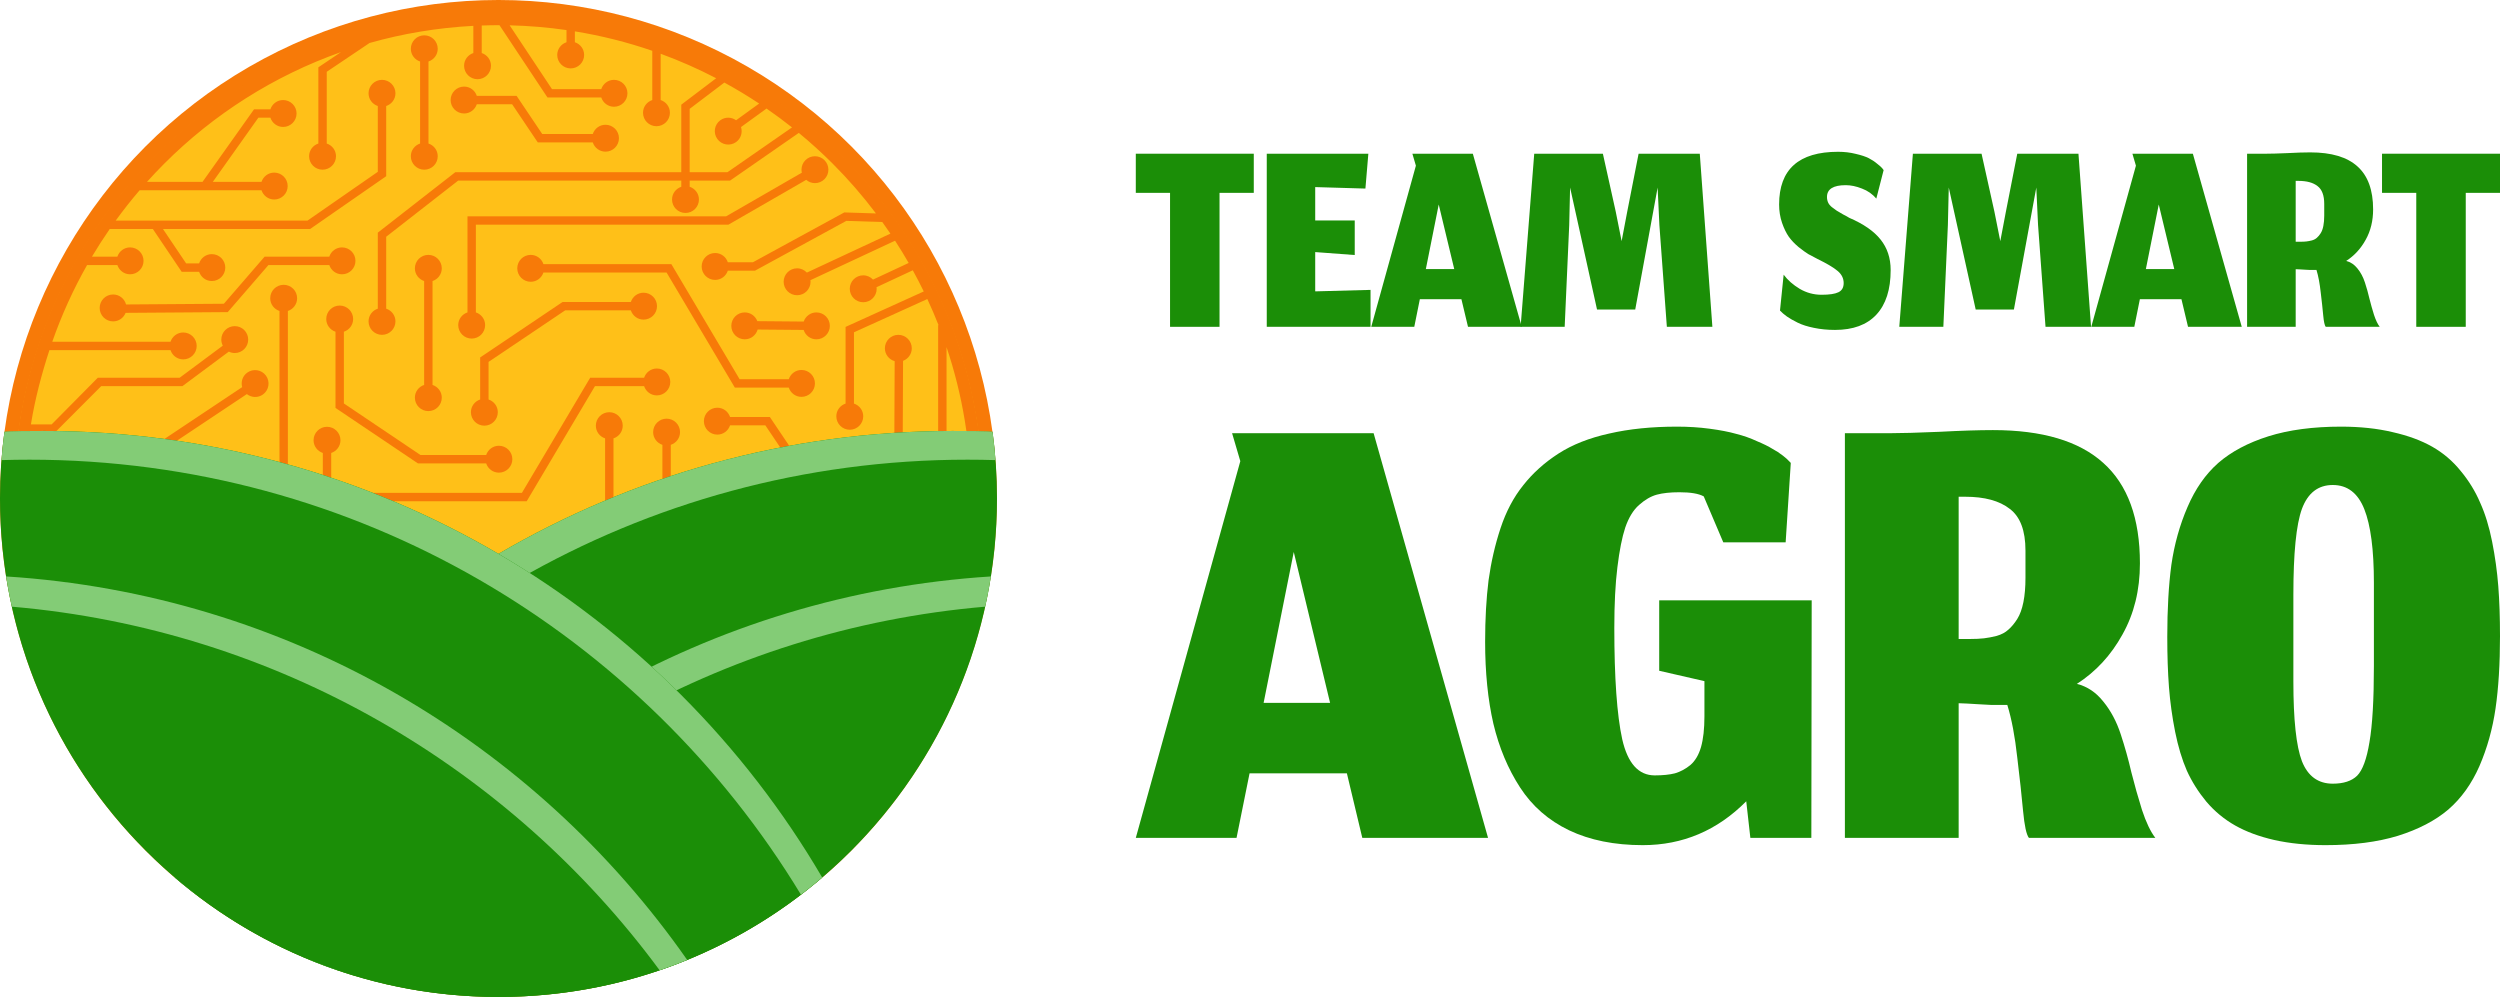
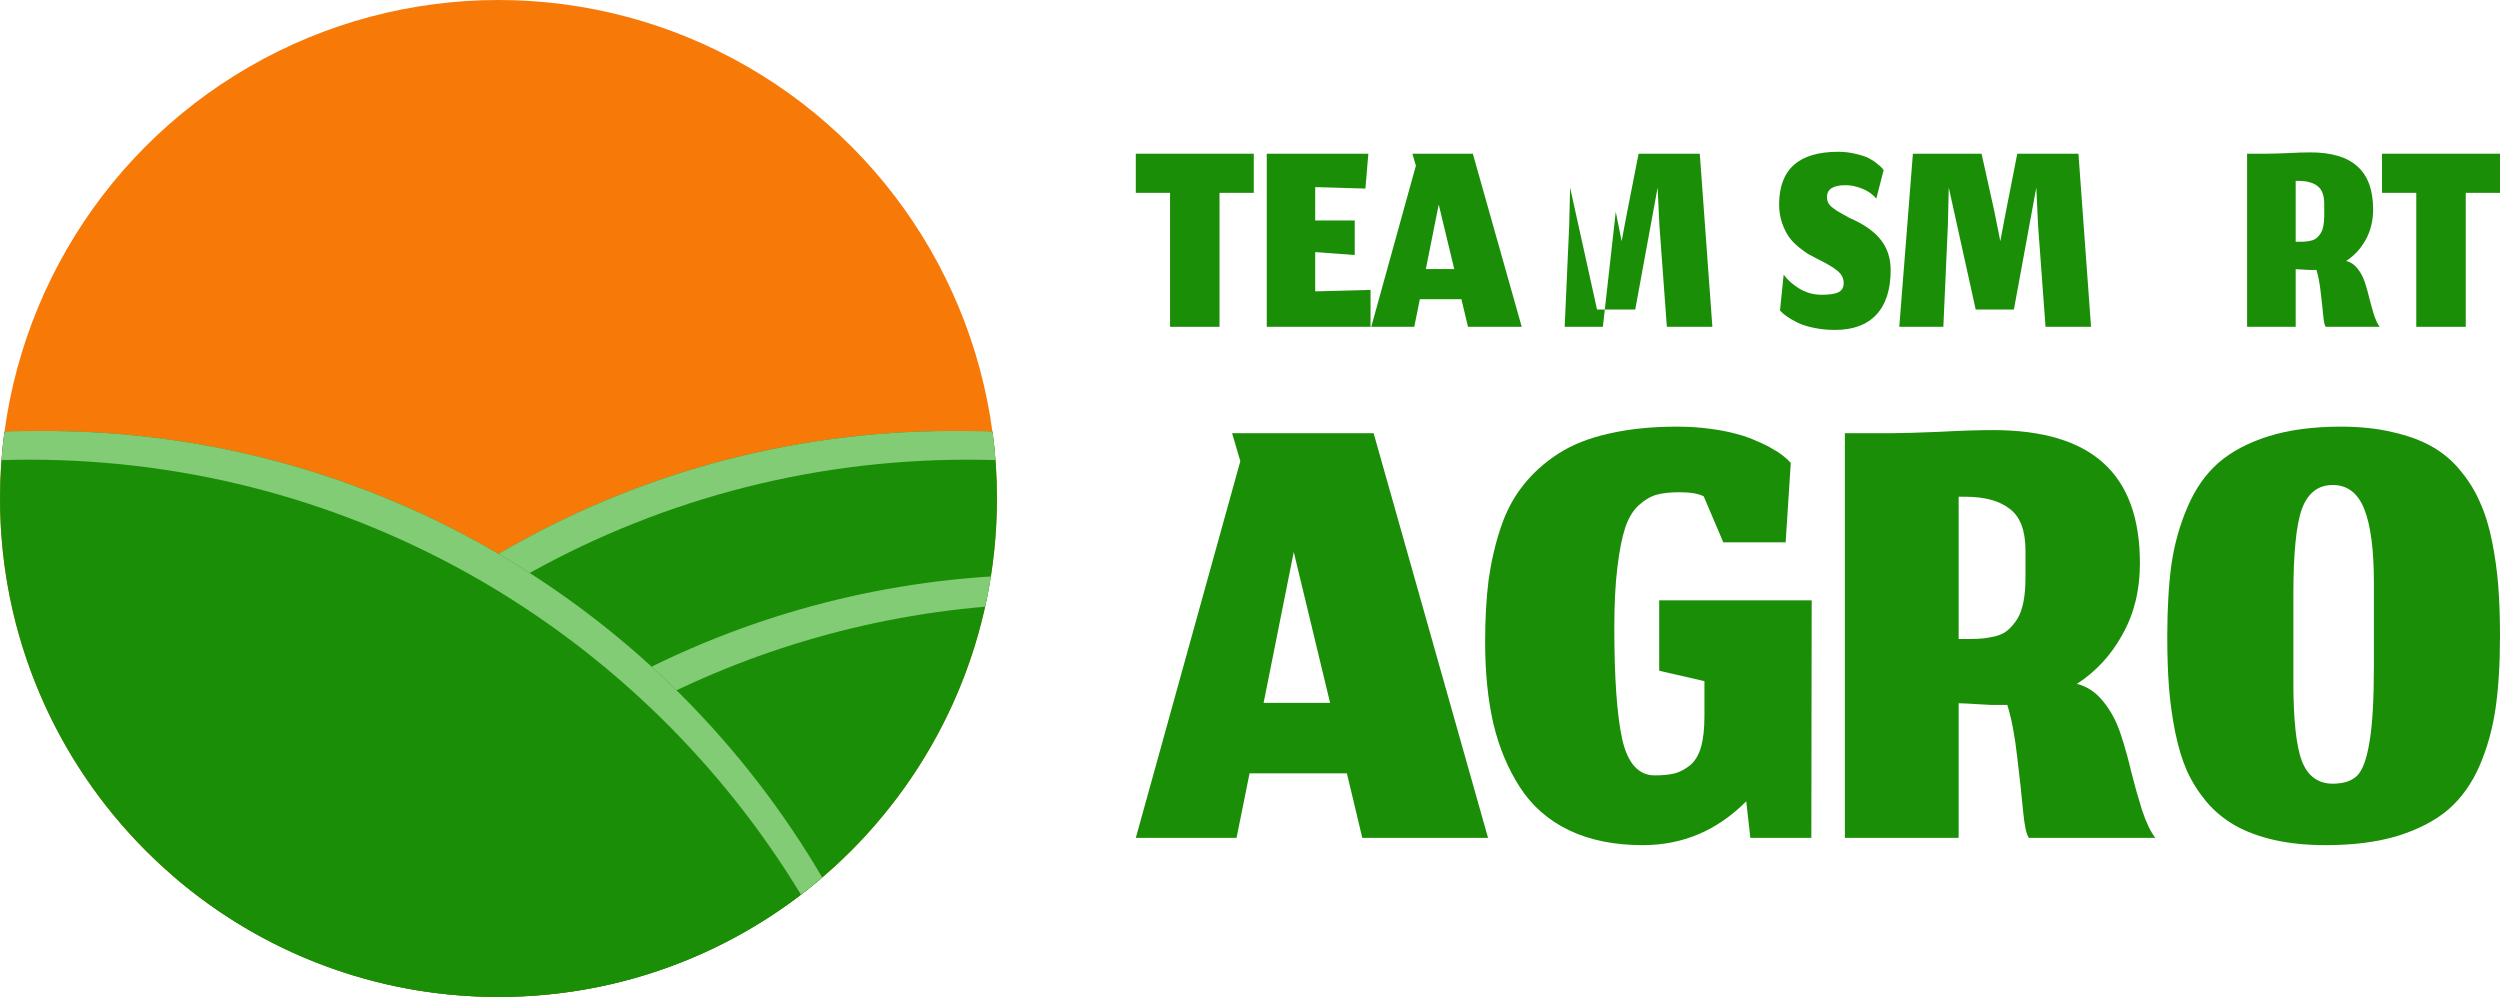
<svg xmlns="http://www.w3.org/2000/svg" width="5221" height="2083" viewBox="0 0 5221 2083" fill="none">
  <path d="M2443.53 682.522V402.751H2372V321.01H2618.39V402.751H2546.86V682.522H2443.53Z" fill="#1B8E07" />
  <path d="M2862.24 682.522H2645.5V321.01H2857.66L2851.54 393.806L2746.69 390.721V460.433H2829.23V532.612L2746.69 526.443V608.493L2862.24 605.408V682.522Z" fill="#1B8E07" />
  <path d="M3065.78 682.522L3052.02 624.841H2965.2L2953.58 682.522H2863.71L2956.95 345.995L2949.61 321.01H3075.86L3177.97 682.522H3065.78ZM3004.64 427.119L2977.73 561.915H3037.04L3004.64 427.119Z" fill="#1B8E07" />
-   <path d="M3267.67 682.522H3175.66L3204.09 321.01H3347.46L3374.36 442.234L3386.59 503.617L3398.2 442.542L3422.05 321.01H3549.83L3576.12 682.522H3481.05L3465.46 469.995L3461.79 391.647L3415.02 646.433H3335.23L3278.98 391.647L3277.15 469.995L3267.67 682.522Z" fill="#1B8E07" />
+   <path d="M3267.67 682.522H3175.66H3347.46L3374.36 442.234L3386.59 503.617L3398.2 442.542L3422.05 321.01H3549.83L3576.12 682.522H3481.05L3465.46 469.995L3461.79 391.647L3415.02 646.433H3335.23L3278.98 391.647L3277.15 469.995L3267.67 682.522Z" fill="#1B8E07" />
  <path d="M3832.28 689C3816.59 689 3801.92 687.561 3788.26 684.682C3774.81 682.008 3763.5 678.41 3754.33 673.886C3745.16 669.362 3737.62 665.043 3731.71 660.93C3726 656.818 3721.21 652.705 3717.34 648.592L3724.98 573.637C3733.34 584.947 3744.55 594.818 3758.61 603.249C3772.67 611.474 3787.85 615.587 3804.16 615.587C3820.46 615.587 3832.18 613.839 3839.31 610.343C3846.65 606.847 3850.32 600.473 3850.32 591.219C3850.32 581.348 3846.14 572.917 3837.78 565.925C3829.63 558.934 3815.47 550.502 3795.29 540.632C3787.95 536.93 3781.74 533.64 3776.64 530.761C3771.55 527.677 3764.72 522.741 3756.16 515.955C3747.81 508.964 3740.98 501.766 3735.68 494.363C3730.38 486.755 3725.69 477.09 3721.62 465.368C3717.54 453.441 3715.5 440.692 3715.5 427.119C3715.5 353.706 3756.57 317 3838.7 317C3851.74 317 3863.97 318.439 3875.38 321.318C3887 323.992 3896.07 326.973 3902.59 330.264C3909.11 333.554 3915.02 337.461 3920.32 341.985C3925.82 346.303 3929.29 349.388 3930.72 351.239C3932.14 352.884 3933.16 354.221 3933.77 355.249L3918.49 414.781C3910.54 405.322 3900.55 398.33 3888.53 393.806C3876.71 389.076 3865.4 386.711 3854.6 386.711C3828.51 386.711 3815.47 394.937 3815.47 411.388C3815.47 415.706 3816.28 419.614 3817.91 423.109C3819.54 426.605 3822.19 429.793 3825.86 432.672C3829.53 435.551 3832.89 438.018 3835.95 440.075C3839.21 442.131 3843.59 444.701 3849.09 447.786C3854.8 450.665 3859.08 453.03 3861.93 454.881C3891.69 467.63 3913.49 482.745 3927.35 500.224C3941.41 517.703 3948.45 538.987 3948.45 564.075C3948.45 604.791 3938.46 635.842 3918.49 657.229C3898.72 678.41 3869.98 689 3832.28 689Z" fill="#1B8E07" />
  <path d="M4058.49 682.522H3966.47L3994.9 321.01H4138.27L4165.17 442.234L4177.4 503.617L4189.02 442.542L4212.86 321.01H4340.64L4366.93 682.522H4271.86L4256.27 469.995L4252.6 391.647L4205.83 646.433H4126.04L4069.8 391.647L4067.96 469.995L4058.49 682.522Z" fill="#1B8E07" />
-   <path d="M4569.48 682.522L4555.73 624.841H4468.91L4457.29 682.522H4367.42L4460.66 345.995L4453.32 321.01H4579.57L4681.68 682.522H4569.48ZM4508.35 427.119L4481.44 561.915H4540.75L4508.35 427.119Z" fill="#1B8E07" />
  <path d="M4794.31 562.224V682.522H4692.82V321.01H4733.17C4742.95 321.01 4757.52 320.599 4776.88 319.776C4796.24 318.748 4812.24 318.234 4824.88 318.234C4868.9 318.234 4901.71 328.002 4923.31 347.537C4945.12 367.073 4956.02 396.993 4956.02 437.299C4956.02 461.153 4950.83 482.333 4940.43 500.841C4930.24 519.348 4916.69 534.051 4899.77 544.95C4908.95 547.212 4916.79 552.456 4923.31 560.682C4930.04 568.907 4935.24 578.675 4938.9 589.985C4942.57 601.09 4945.73 612.4 4948.38 623.915C4951.23 635.226 4954.39 646.433 4957.86 657.537C4961.53 668.642 4965.5 676.97 4969.78 682.522H4856.98C4854.73 679.643 4853 671.624 4851.78 658.463C4850.56 645.096 4848.82 629.159 4846.58 610.652C4844.54 591.939 4841.59 576.31 4837.72 563.766C4837.31 563.766 4836.8 563.766 4836.19 563.766C4832.32 563.766 4828.14 563.766 4823.66 563.766C4819.38 563.561 4815.61 563.355 4812.34 563.149C4809.08 562.944 4805.62 562.738 4801.95 562.532C4798.49 562.327 4795.94 562.224 4794.31 562.224ZM4794.31 504.851H4804.09C4809.19 504.851 4813.47 504.645 4816.93 504.234C4820.39 503.823 4824.17 503.103 4828.24 502.075C4832.52 500.841 4835.99 498.99 4838.63 496.522C4841.49 494.055 4844.14 490.867 4846.58 486.96C4849.03 483.053 4850.86 478.015 4852.09 471.846C4853.31 465.677 4853.92 458.479 4853.92 450.254V425.886C4853.92 407.995 4849.23 395.554 4839.86 388.562C4830.69 381.365 4817.44 377.766 4800.12 377.766H4794.31V504.851Z" fill="#1B8E07" />
  <path d="M5046.14 682.522V402.751H4974.61V321.01H5221V402.751H5149.47V682.522H5046.14Z" fill="#1B8E07" />
  <path d="M2845.03 1749.86L2812.83 1615.01H2609.59L2582.39 1749.86H2372L2590.27 963.112L2573.09 904.701H2868.65L3107.66 1749.86H2845.03ZM2701.9 1152.77L2638.93 1467.9H2777.76L2701.9 1152.77Z" fill="#1B8E07" />
  <path d="M3646.85 1673.42C3586.26 1734.47 3514.22 1765 3430.73 1765C3371.57 1765 3320.29 1754.66 3276.87 1733.99C3233.93 1713.32 3199.82 1683.51 3174.54 1644.57C3149.25 1605.63 3130.64 1561.16 3118.72 1511.17C3107.27 1461.17 3101.54 1404.2 3101.54 1340.26C3101.54 1292.67 3103.93 1249.88 3108.7 1211.9C3113.95 1173.92 3122.3 1137.62 3133.75 1103.01C3145.2 1068.4 3160.94 1038.59 3180.98 1013.59C3201.01 988.111 3225.58 965.997 3254.69 947.248C3283.79 928.498 3319.09 914.557 3360.6 905.422C3402.11 895.807 3449.34 891 3502.29 891C3526.15 891 3548.81 892.442 3570.28 895.327C3592.22 898.211 3610.83 901.817 3626.1 906.144C3641.36 909.99 3655.68 915.037 3669.03 921.287C3682.87 927.056 3693.6 932.344 3701.24 937.152C3709.35 941.479 3716.74 946.286 3723.42 951.574C3730.1 956.862 3734.16 960.468 3735.59 962.391C3737.5 964.314 3738.93 965.756 3739.88 966.718L3729.15 1132.58H3598.9L3558.11 1036.67C3547.62 1030.9 3530.68 1028.01 3507.3 1028.01C3488.22 1028.01 3472.48 1029.7 3460.07 1033.06C3447.67 1036.43 3435.26 1043.64 3422.86 1054.69C3410.93 1065.27 3401.39 1080.9 3394.23 1101.57C3387.55 1121.76 3382.07 1149.4 3377.78 1184.5C3373.48 1219.11 3371.33 1261.42 3371.33 1311.41C3371.33 1415.74 3376.82 1493.14 3387.79 1543.62C3399.24 1594.09 3421.91 1619.33 3455.78 1619.33C3472.48 1619.33 3486.55 1617.89 3498 1615.01C3509.45 1611.64 3520.18 1605.87 3530.2 1597.7C3540.22 1589.05 3547.62 1576.55 3552.39 1560.2C3557.16 1543.38 3559.54 1521.98 3559.54 1496.02V1422.47L3465.08 1400.83V1253.72H3783.54L3782.82 1749.86H3655.44L3646.85 1673.42Z" fill="#1B8E07" />
  <path d="M4090.46 1468.62V1749.86H3852.87V904.701H3947.33C3970.23 904.701 4004.34 903.74 4049.66 901.817C4094.99 899.413 4132.44 898.211 4162.02 898.211C4265.07 898.211 4341.88 921.047 4392.45 966.718C4443.5 1012.39 4469.02 1082.34 4469.02 1176.56C4469.02 1232.33 4456.86 1281.85 4432.52 1325.12C4408.67 1368.38 4376.94 1402.76 4337.35 1428.24C4358.81 1433.52 4377.18 1445.78 4392.45 1465.01C4408.19 1484.24 4420.36 1507.08 4428.95 1533.52C4437.53 1559.48 4444.93 1585.92 4451.13 1612.84C4457.81 1639.28 4465.21 1665.49 4473.32 1691.45C4481.9 1717.41 4491.21 1736.88 4501.22 1749.86H4237.16C4231.91 1743.13 4227.86 1724.38 4224.99 1693.61C4222.13 1662.36 4218.07 1625.1 4212.83 1581.83C4208.06 1538.09 4201.14 1501.55 4192.07 1472.22C4191.12 1472.22 4189.93 1472.22 4188.5 1472.22C4179.43 1472.22 4169.65 1472.22 4159.16 1472.22C4149.14 1471.74 4140.31 1471.26 4132.68 1470.78C4125.04 1470.3 4116.93 1469.82 4108.35 1469.34C4100.24 1468.86 4094.27 1468.62 4090.46 1468.62ZM4090.46 1334.49H4113.35C4125.28 1334.49 4135.3 1334.01 4143.41 1333.05C4151.52 1332.09 4160.35 1330.4 4169.89 1328C4179.91 1325.12 4188.02 1320.79 4194.22 1315.02C4200.9 1309.25 4207.1 1301.8 4212.83 1292.67C4218.55 1283.53 4222.85 1271.75 4225.71 1257.33C4228.57 1242.91 4230 1226.08 4230 1206.85V1149.88C4230 1108.06 4219.03 1078.97 4197.08 1062.63C4175.61 1045.8 4144.6 1037.39 4104.05 1037.39H4090.46V1334.49Z" fill="#1B8E07" />
  <path d="M4789.48 1423.19C4789.48 1502.99 4795.44 1558.52 4807.37 1589.77C4819.77 1621.02 4841.24 1636.64 4871.77 1636.64C4894.2 1636.64 4911.13 1631.11 4922.58 1620.05C4934.03 1608.52 4942.62 1585.2 4948.35 1550.11C4954.55 1514.53 4957.65 1461.41 4957.65 1390.74V1216.95C4957.65 1148.2 4950.97 1097 4937.61 1063.35C4924.25 1029.7 4902.31 1012.87 4871.77 1012.87C4841.24 1012.87 4819.77 1029.46 4807.37 1062.63C4795.44 1095.32 4789.48 1155.17 4789.48 1242.19V1423.19ZM4856.75 1765C4817.15 1765 4781.37 1761.39 4749.4 1754.18C4717.91 1746.97 4690.72 1736.88 4667.82 1723.9C4644.92 1710.92 4624.88 1694.33 4607.71 1674.14C4591.01 1653.95 4577.41 1632.31 4566.92 1609.24C4556.9 1586.16 4548.79 1559.24 4542.59 1528.47C4536.38 1497.22 4532.09 1466.22 4529.7 1435.45C4527.32 1404.2 4526.13 1369.1 4526.13 1330.16C4526.13 1272.47 4528.99 1222.24 4534.71 1179.45C4540.92 1136.66 4552.13 1096.52 4568.35 1059.02C4584.57 1021.04 4606.04 990.274 4632.75 966.718C4659.95 943.161 4694.78 924.652 4737.24 911.191C4780.17 897.73 4830.75 891 4888.95 891C4929.02 891 4965.04 894.846 4997.01 902.538C5028.97 909.749 5056.41 919.845 5079.31 932.825C5102.21 945.805 5122 962.631 5138.7 983.304C5155.88 1003.98 5169.47 1026.09 5179.49 1049.65C5189.99 1072.72 5198.34 1099.89 5204.54 1131.13C5210.74 1162.38 5215.04 1193.39 5217.42 1224.16C5219.81 1254.93 5221 1289.78 5221 1328.72C5221 1386.41 5217.9 1436.65 5211.7 1479.44C5205.49 1522.22 5194.28 1562.36 5178.06 1599.86C5161.84 1636.88 5140.13 1667.17 5112.94 1690.72C5085.75 1713.8 5050.68 1732.07 5007.74 1745.53C4965.28 1758.51 4914.95 1765 4856.75 1765Z" fill="#1B8E07" />
  <circle cx="1041" cy="1041" r="1041" fill="#F77A08" />
-   <circle cx="1041" cy="1041" r="1012" fill="#FFC018" />
  <path d="M1381.52 1478.11V1331.54L1222.56 1221.23H654.734L504.407 1103.98V953.769C515.607 950.078 500.749 965.516 500.749 953.072C500.749 937.561 519.923 953.769 504.407 953.769C488.897 953.769 486.892 943.756 486.892 959.267C486.892 971.711 475.696 950.078 486.893 953.769V1112.52L648.711 1238.74H1217.08L1364 1340.69V1478.11C1352.81 1481.8 1344.68 1492.23 1344.68 1504.67C1344.68 1520.18 1357.25 1532.76 1372.77 1532.76C1388.28 1532.76 1400.86 1520.18 1400.86 1504.67C1400.86 1492.23 1392.73 1481.8 1381.52 1478.11Z" fill="#F77A08" />
  <path d="M691.691 1129.15V945.975C702.89 942.273 711.027 931.847 711.027 919.414C711.027 903.892 698.451 891.314 682.935 891.314C667.424 891.314 654.847 903.892 654.847 919.414C654.847 931.847 662.981 942.273 674.177 945.975V1146.67L1198.07 1243.74L1372.48 1237.79C1372.02 1239.8 1371.73 1241.88 1371.73 1244.04C1371.73 1259.55 1384.31 1272.12 1399.82 1272.12C1415.33 1272.12 1427.92 1259.55 1427.92 1244.04C1427.92 1228.51 1415.33 1215.94 1399.82 1215.94C1392.83 1215.94 1386.51 1218.59 1381.59 1222.83L1198.07 1243.74L691.691 1129.15Z" fill="#F77A08" />
  <path d="M620.506 622.869C620.506 607.359 607.93 594.78 592.419 594.78C576.904 594.78 564.327 607.359 564.327 622.869C564.327 635.314 572.462 645.74 583.661 649.43V1011.46C572.462 1015.15 564.327 1025.58 564.327 1038.02C564.327 1053.54 576.904 1066.11 592.419 1066.11C607.93 1066.11 620.506 1053.54 620.506 1038.02C620.506 1025.59 612.371 1015.15 601.176 1011.46V649.43C612.371 645.74 620.506 635.314 620.506 622.869Z" fill="#F77A08" />
  <path d="M1420.2 902.431C1420.2 886.92 1407.63 874.342 1392.11 874.342C1376.59 874.342 1364.02 886.92 1364.02 902.431C1364.02 914.875 1372.16 925.301 1383.35 928.992V1045.19C1372.16 1048.89 1364.02 1059.31 1364.02 1071.76C1364.02 1087.27 1376.59 1099.84 1392.11 1099.84C1407.63 1099.84 1420.2 1087.27 1420.2 1071.76C1420.2 1059.31 1412.06 1048.89 1400.87 1045.18V928.992C1412.06 925.301 1420.2 914.875 1420.2 902.431Z" fill="#F77A08" />
  <path d="M1282.96 1365.92C1282.96 1350.41 1270.38 1337.84 1254.87 1337.84C1239.35 1337.84 1226.78 1350.41 1226.78 1365.92C1226.78 1378.37 1234.91 1388.8 1246.12 1392.49V1508.69C1234.91 1512.38 1226.78 1522.81 1226.78 1535.25C1226.78 1550.76 1239.35 1563.34 1254.87 1563.34C1270.38 1563.34 1282.96 1550.76 1282.96 1535.25C1282.96 1522.81 1274.83 1512.38 1263.62 1508.69V1392.49C1274.83 1388.8 1282.96 1378.37 1282.96 1365.92Z" fill="#F77A08" />
  <path d="M1107.16 1909.48C1091.63 1909.48 1079.06 1922.06 1079.06 1937.57C1079.06 1953.09 1091.63 1965.66 1107.16 1965.66C1119.59 1965.66 1130.02 1957.53 1133.72 1946.32H1249.91C1253.61 1957.53 1264.04 1965.66 1276.47 1965.66C1291.99 1965.66 1304.56 1953.09 1304.56 1937.57C1304.56 1922.06 1291.99 1909.48 1276.47 1909.48C1264.04 1909.48 1253.61 1917.62 1249.91 1928.82H1133.72C1130.02 1917.62 1119.59 1909.48 1107.16 1909.48Z" fill="#F77A08" />
  <path d="M1006.09 1281.65C993.641 1281.65 983.215 1289.79 979.524 1300.98H820.977L767.377 1380.7H693.633C689.935 1369.5 679.505 1361.36 667.07 1361.36C651.555 1361.36 638.978 1373.94 638.978 1389.46C638.978 1404.98 651.555 1417.55 667.07 1417.55C679.506 1417.55 689.935 1409.41 693.633 1398.22H776.707L830.307 1318.5H979.524C983.215 1329.7 993.641 1337.84 1006.09 1337.84C1021.6 1337.84 1034.17 1325.26 1034.17 1309.75C1034.17 1294.23 1021.6 1281.65 1006.09 1281.65Z" fill="#F77A08" />
  <path d="M1399.82 797.669C1399.82 782.158 1387.24 769.58 1371.73 769.58C1359.29 769.58 1348.86 777.72 1345.17 788.916H1232.51L1089.97 1029.27H832.792C817.276 1029.27 777.439 1029.27 777.439 1029.27C777.439 1044.78 790.715 1066.11 806.231 1066.11C818.668 1066.11 818.48 1057.97 822.176 1046.78H1099.95L1242.49 806.434H1345.17C1348.86 817.629 1359.29 825.769 1371.73 825.769C1387.24 825.769 1399.82 813.191 1399.82 797.669Z" fill="#F77A08" />
  <path d="M1944.56 1099.84C1956.99 1099.84 1967.42 1091.7 1971.12 1080.51H2027.07C2026.36 1097.87 2025.21 1115.11 2023.62 1132.23H1896.9L1864.42 1081.3H1642.57L1588.97 1001.58H1505.9C1502.2 990.388 1491.77 982.248 1479.33 982.248C1463.83 982.248 1451.25 994.826 1451.25 1010.35C1451.25 1025.86 1463.83 1038.44 1479.33 1038.44C1491.77 1038.44 1502.2 1030.3 1505.9 1019.1H1579.65L1633.24 1098.82H1854.82L1876.13 1132.23H1632.59L1584.15 1172.98H1441.18L1281.2 1065.33V915.522C1292.4 911.82 1300.53 901.394 1300.53 888.961C1300.53 873.439 1287.97 860.861 1272.44 860.861C1256.93 860.861 1244.36 873.439 1244.36 888.961C1244.36 901.394 1252.48 911.82 1263.69 915.522V1074.66L1435.84 1190.49H1563.34L1460.97 1276.62V1435.18C1449.76 1438.87 1441.64 1449.3 1441.64 1461.74C1441.64 1477.25 1454.21 1489.83 1469.72 1489.83C1485.25 1489.83 1497.81 1477.25 1497.81 1461.74C1497.81 1449.3 1489.68 1438.87 1478.48 1435.18V1284.78L1590.54 1190.49H1691.93C1695.62 1201.7 1706.04 1209.83 1718.49 1209.83C1734 1209.83 1746.58 1197.26 1746.58 1181.74C1746.58 1166.23 1734 1153.65 1718.49 1153.65C1706.04 1153.65 1695.62 1161.79 1691.93 1172.98H1611.36L1638.98 1149.74H1887.3L1920.45 1201.72C1917.98 1205.91 1916.46 1210.73 1916.46 1215.94C1916.46 1231.46 1929.04 1244.04 1944.56 1244.04C1960.07 1244.04 1972.65 1231.46 1972.65 1215.94C1972.65 1200.42 1960.07 1187.85 1944.56 1187.85C1940.73 1187.85 1937.09 1188.63 1933.77 1190.01L1908.07 1149.74H2021.83C2018.17 1182.71 2012.89 1215.18 2006.07 1247.08H1688.84L1635.24 1326.8H1561.5C1557.79 1315.6 1547.37 1307.46 1534.93 1307.46C1519.41 1307.46 1506.83 1320.04 1506.83 1335.55C1506.83 1351.07 1519.41 1363.65 1534.93 1363.65C1547.37 1363.65 1557.79 1355.51 1561.5 1344.31H1644.57L1698.17 1264.6H2002.2C1998.76 1279.34 1994.99 1293.97 1990.9 1308.45H1869.83C1866.14 1297.26 1855.71 1289.12 1843.27 1289.12C1827.75 1289.12 1815.18 1301.7 1815.18 1317.21C1815.18 1332.73 1827.75 1345.3 1843.27 1345.3C1855.71 1345.3 1866.14 1337.17 1869.83 1325.96H1985.73C1949.26 1446.43 1890.4 1557.15 1813.95 1653.3V1529.54L1860.85 1499.23L1861.01 1443.23C1869.93 1438.53 1876.08 1429.27 1876.08 1418.48C1876.08 1402.97 1863.5 1390.39 1847.99 1390.39C1832.47 1390.39 1819.89 1402.97 1819.89 1418.48C1819.89 1432.45 1830.13 1443.96 1843.49 1446.12L1843.37 1489.68L1813.95 1508.69V1472.37H1726.78C1723.08 1461.18 1712.66 1453.04 1700.22 1453.04C1684.71 1453.04 1672.13 1465.61 1672.13 1481.14C1672.13 1496.65 1684.71 1509.22 1700.22 1509.22C1712.66 1509.22 1723.08 1501.08 1726.78 1489.89H1796.43V1520L1609.41 1640.83V1728.76C1598.22 1732.46 1590.08 1742.89 1590.08 1755.32C1590.08 1770.84 1602.65 1783.42 1618.18 1783.42C1633.69 1783.42 1646.26 1770.84 1646.26 1755.32C1646.26 1742.89 1638.12 1732.46 1626.93 1728.76V1650.36L1796.43 1540.85V1674.69C1795.52 1675.78 1794.59 1676.88 1793.67 1677.97H1727.77C1724.06 1666.77 1713.64 1658.63 1701.2 1658.63C1685.68 1658.63 1673.1 1671.21 1673.1 1686.72C1673.1 1702.24 1685.68 1714.82 1701.2 1714.82C1713.64 1714.82 1724.06 1706.68 1727.77 1695.48H1778.43C1765.64 1709.85 1752.5 1723.89 1738.9 1737.48C1686.37 1790.01 1627.92 1836.58 1564.7 1876.24V1564.94L1619.96 1565.7C1624.26 1575.69 1634.18 1582.7 1645.75 1582.7C1661.26 1582.7 1673.84 1570.12 1673.84 1554.61C1673.84 1539.09 1661.26 1526.51 1645.75 1526.51C1632.46 1526.51 1621.39 1535.77 1618.47 1548.17L1564.7 1547.43V1477.62L1728.02 1368.76C1737.64 1376.3 1751.38 1377.01 1761.76 1369.48C1774.32 1360.38 1777.12 1342.81 1768.02 1330.25C1758.91 1317.69 1741.35 1314.89 1728.78 1324C1719.02 1331.07 1715.24 1343.23 1718.28 1354.21L1547.18 1468.26V1547.18L1447.92 1545.8L1332.63 1649.87H1281.43C1277.73 1638.67 1267.3 1630.53 1254.87 1630.53C1239.35 1630.53 1226.78 1643.12 1226.78 1658.63C1226.78 1674.14 1239.35 1686.72 1254.87 1686.72C1267.3 1686.72 1277.73 1678.59 1281.43 1667.39H1339.36L1454.56 1563.41L1547.18 1564.7V1886.99C1536.94 1893.12 1526.57 1899.08 1516.09 1904.85L1515.1 1690.1H1427.98C1424.27 1678.91 1413.85 1670.77 1401.41 1670.77C1385.89 1670.77 1373.33 1683.34 1373.33 1698.87C1373.33 1714.38 1385.89 1726.95 1401.41 1726.95C1413.85 1726.95 1424.27 1718.81 1427.98 1707.62H1497.67L1498.57 1902.72H1348.74L1348.45 1841.91H1261.33C1257.63 1830.71 1247.2 1822.57 1234.77 1822.57C1219.24 1822.57 1206.67 1835.15 1206.67 1850.67C1206.67 1866.18 1219.24 1878.76 1234.77 1878.76C1247.2 1878.76 1257.63 1870.62 1261.33 1859.43H1331.02L1331.3 1920.24H1487.01C1353.79 1987.85 1203.18 2026.11 1043.61 2026.53V1937.4L884.644 1827.1H446.058C409.704 1799.59 375.281 1769.66 343.095 1737.48C247.389 1641.77 171.289 1526.51 121.228 1398.22H174.665C178.362 1409.41 188.787 1417.55 201.227 1417.55C216.742 1417.55 229.319 1404.98 229.319 1389.46C229.319 1373.94 216.742 1361.36 201.227 1361.36C188.787 1361.36 178.362 1369.5 174.665 1380.7H114.57C103.718 1351.24 94.255 1321.11 86.211 1290.41H160.273L228.942 1370.12H262.584C266.281 1381.32 276.707 1389.46 289.145 1389.46C304.656 1389.46 317.239 1376.89 317.239 1361.36C317.239 1345.85 304.656 1333.28 289.145 1333.28C276.707 1333.28 266.281 1341.4 262.584 1352.61H236.972L168.302 1272.89H81.826C77.482 1254.97 73.603 1236.88 70.252 1218.59H244.026C247.723 1229.78 258.152 1237.93 270.587 1237.93C286.103 1237.93 298.679 1225.35 298.679 1209.83C298.679 1194.31 286.103 1181.74 270.587 1181.74C258.154 1181.74 247.725 1189.88 244.027 1201.07H67.239C63.792 1180.13 60.963 1158.99 58.856 1137.62H339.961L486.892 1239.58V1376.99C475.696 1380.68 467.557 1391.11 467.557 1403.55C467.557 1419.06 480.141 1431.64 495.65 1431.64C511.167 1431.64 523.744 1419.06 523.744 1403.55C523.744 1391.1 515.608 1380.68 504.408 1376.99L504.407 1230.41L345.441 1120.11H57.301C55.389 1096.41 54.337 1072.48 54.127 1048.34H113.71C117.405 1059.53 127.832 1067.67 140.271 1067.67C155.787 1067.67 168.363 1055.1 168.363 1039.59C168.363 1024.06 155.787 1011.49 140.271 1011.49C127.832 1011.49 117.405 1019.63 113.71 1030.82H54.127C54.326 1007.87 55.251 985.103 56.99 962.556L165.384 964.006L250.502 1062.38H385.577C389.273 1073.58 399.7 1081.72 412.137 1081.72C427.648 1081.72 440.225 1069.15 440.225 1053.62C440.225 1038.11 427.648 1025.54 412.137 1025.54C399.701 1025.54 389.273 1033.68 385.577 1044.87H352.165V931.903L515.492 823.037C525.108 830.564 538.842 831.289 549.229 823.762C561.789 814.652 564.592 797.089 555.482 784.522C546.376 771.967 528.812 769.157 516.251 778.267C506.491 785.336 502.714 797.502 505.745 808.485L334.651 922.525V1044.87H258.508L173.481 946.599L58.545 945.06C59.979 929.962 60.508 921.149 62.615 906.263H111.729L211.336 806.434H380.935L477.901 734.31C481.643 736.15 485.796 737.288 490.25 737.288C505.761 737.288 518.343 724.709 518.343 709.199C518.343 693.677 505.761 681.099 490.25 681.099C474.735 681.099 462.158 693.677 462.158 709.199C462.158 713.771 463.359 718.03 465.302 721.855L375.136 788.916H204.186L107.838 886.326H64.56C72.861 834.408 87.149 780.096 103.209 731.222H356.109C359.807 742.417 370.236 750.557 382.67 750.557C398.187 750.557 410.764 737.979 410.764 722.457C410.764 706.946 398.187 694.368 382.67 694.368C370.236 694.368 359.807 702.508 356.109 713.704H109.151C128.684 657.849 153.079 604.281 181.861 553.511H245.112C248.808 564.718 259.234 572.847 271.672 572.847C287.189 572.847 299.766 560.28 299.766 544.758C299.766 529.247 287.189 516.669 271.672 516.669C259.234 516.669 248.808 524.798 245.112 536.005H192.049C203.757 516.312 216.13 497.066 229.138 478.288H319.243L379.384 567.561H415.822C419.516 578.768 429.944 586.897 442.382 586.897C457.898 586.897 470.475 574.33 470.475 558.808C470.475 543.297 457.898 530.719 442.382 530.719C429.944 530.719 419.516 538.848 415.822 550.055H388.705L340.36 478.288H647.556L806.524 367.984V221.396C817.723 217.705 825.861 207.279 825.861 194.835C825.861 179.324 813.283 166.757 797.767 166.757C782.251 166.757 769.674 179.324 769.674 194.835C769.674 207.279 777.812 217.705 789.011 221.396L789.01 358.818L642.077 460.77H241.549C257.389 438.926 274.083 417.75 291.616 397.311H546.143C549.838 408.518 560.265 416.646 572.703 416.646C588.219 416.646 600.797 404.068 600.797 388.558C600.797 373.036 588.219 360.458 572.703 360.458C560.265 360.458 549.838 368.598 546.143 379.804H444.462L539.593 245.772H564.695C568.391 256.978 578.818 265.118 591.256 265.118C606.772 265.118 619.348 252.529 619.348 237.018C619.348 221.508 606.772 208.929 591.256 208.929C578.819 208.929 568.392 217.069 564.696 228.265H530.548L422.984 379.804H307.005C318.71 366.78 330.722 354.046 343.095 341.68C446.155 238.624 571.883 158.338 712.134 108.784L664.855 140.597V299.742C653.656 303.432 645.519 313.859 645.519 326.303C645.519 341.814 658.096 354.392 673.611 354.392C689.128 354.392 701.705 341.814 701.705 326.303C701.705 313.859 693.568 303.432 682.369 299.742V149.919L771.756 89.772C841.196 70.124 913.751 57.903 988.512 53.989V110.758C977.317 114.46 969.182 124.886 969.182 137.319C969.182 152.841 981.755 165.419 997.277 165.419C1012.79 165.419 1025.37 152.841 1025.37 137.319C1025.37 124.886 1017.24 114.46 1006.03 110.758V53.275C1017.65 52.874 1029.29 52.595 1041 52.595C1041.71 52.595 1042.42 52.617 1043.13 52.617L1143.35 203.599H1255.71C1259.4 214.795 1269.84 222.935 1282.27 222.935C1297.78 222.935 1310.36 210.357 1310.36 194.835C1310.36 179.324 1297.78 166.757 1282.27 166.757C1269.84 166.757 1259.41 174.886 1255.71 186.081H1152.74L1064.33 52.885C1104.55 53.822 1144.17 57.2 1183.06 62.809V88.211C1171.85 91.902 1163.72 102.339 1163.72 114.772C1163.72 130.283 1176.3 142.861 1191.81 142.861C1207.32 142.861 1219.9 130.283 1219.9 114.772C1219.9 102.328 1211.77 91.902 1200.57 88.211V65.497C1256.14 74.529 1310.16 88.177 1362.21 106.086V208.929C1351.01 212.62 1342.87 223.046 1342.87 235.491C1342.87 251.001 1355.45 263.58 1370.96 263.58C1386.48 263.58 1399.05 251.001 1399.05 235.491C1399.05 223.046 1390.92 212.62 1379.72 208.929V112.252C1419.65 126.837 1458.34 143.976 1495.66 163.378L1422.81 218.575V359.644H950.821L789.01 485.86V644.625C777.811 648.315 769.674 658.741 769.674 671.186C769.674 686.685 782.251 699.274 797.767 699.274C813.283 699.274 825.861 686.685 825.861 671.186C825.861 658.741 817.723 648.316 806.524 644.613V494.412L956.845 377.162H1422.81V390.085C1411.62 393.787 1403.48 404.213 1403.48 416.646C1403.48 432.168 1416.06 444.747 1431.57 444.747C1447.09 444.747 1459.67 432.168 1459.67 416.646C1459.67 404.213 1451.53 393.787 1440.33 390.085V377.162H1524.66L1668.25 277.529C1692.82 297.779 1716.4 319.177 1738.9 341.68C1771.41 374.184 1801.63 408.975 1829.36 445.739L1763.22 443.62L1572.32 547.724H1519.99C1516.3 536.529 1505.88 528.389 1493.43 528.389C1477.92 528.389 1465.34 540.967 1465.34 556.489C1465.34 571.999 1477.92 584.578 1493.43 584.578C1505.88 584.578 1516.3 576.437 1519.99 565.242H1576.78L1767.43 461.283L1842.57 463.681C1848.33 471.676 1854 479.727 1859.51 487.889L1685.08 569.267C1679.95 563.815 1672.72 560.369 1664.65 560.369C1649.14 560.369 1636.56 572.947 1636.56 588.458C1636.56 603.98 1649.14 616.558 1664.65 616.558C1680.17 616.558 1692.75 603.98 1692.75 588.458C1692.75 587.332 1692.54 586.261 1692.42 585.169L1869.25 502.675C1879.14 517.896 1888.65 533.373 1897.69 549.151L1823.18 583.908C1818.05 578.456 1810.84 575.01 1802.77 575.01C1787.24 575.01 1774.67 587.588 1774.67 603.099C1774.67 618.621 1787.24 631.199 1802.77 631.199C1818.28 631.199 1830.85 618.621 1830.85 603.099C1830.85 601.973 1830.65 600.902 1830.52 599.809L1906.27 564.473C1914.25 578.991 1921.9 593.721 1929.16 608.663L1765.91 682.704V842.83C1754.71 846.521 1746.58 856.947 1746.58 869.391C1746.58 884.902 1759.15 897.48 1774.67 897.48C1790.19 897.48 1802.77 884.902 1802.77 869.391C1802.77 856.947 1794.63 846.521 1783.43 842.83V693.989L1936.65 624.497C1944.95 642.383 1952.78 660.537 1960.03 678.98H1959.24V929.728C1948.05 933.43 1939.91 943.856 1939.91 956.289C1939.91 971.811 1952.49 984.389 1968.01 984.389C1983.52 984.389 1996.1 971.811 1996.1 956.289C1996.1 943.856 1987.96 933.43 1976.76 929.728V724.966C2009.97 823.773 2027.98 929.561 2027.99 1039.59C2027.99 1047.41 2027.87 1055.21 2027.69 1062.99H1971.12C1967.42 1051.8 1956.99 1043.66 1944.56 1043.66C1929.04 1043.66 1916.46 1056.23 1916.46 1071.76C1916.46 1087.27 1929.04 1099.84 1944.56 1099.84ZM931.94 2020.53V1961.25C943.137 1957.55 951.276 1947.13 951.276 1934.69C951.276 1919.18 938.694 1906.6 923.183 1906.6C907.667 1906.6 895.091 1919.18 895.091 1934.69C895.091 1947.13 903.226 1957.55 914.425 1961.25V2018.51C802.656 2004.21 696.78 1971.17 599.95 1922.71H759.358C763.053 1933.9 773.48 1942.04 785.918 1942.04C801.434 1942.04 814.011 1929.46 814.011 1913.95C814.011 1898.43 801.434 1885.85 785.918 1885.85C773.48 1885.85 763.053 1893.99 759.358 1905.19H566.515C533.076 1886.82 500.794 1866.61 469.855 1844.62H879.164L1026.09 1946.57V2026.38C994.322 2025.91 962.916 2023.94 931.94 2020.53ZM1585.38 216.255L1537.24 251.158C1527.68 244.255 1514.45 243.787 1504.39 251.091C1491.83 260.201 1489.03 277.763 1498.13 290.319C1507.24 302.886 1524.8 305.685 1537.37 296.575C1547.43 289.282 1551.1 276.57 1547.52 265.33L1600.82 226.693C1619.01 239.248 1636.76 252.362 1654.04 266.077L1519.19 359.644H1440.33V227.284L1512.72 172.422C1537.62 186.003 1561.84 200.655 1585.38 216.255ZM1041 27.16C481.845 27.16 28.584 480.429 28.576 1039.59C28.584 1598.73 481.845 2052 1041 2052C1600.14 2052 2053.41 1598.73 2053.42 1039.59C2053.41 480.429 1600.16 27.16 1041 27.16Z" fill="#F77A08" />
  <path d="M718.171 692.774C729.367 689.083 737.506 678.657 737.506 666.213C737.506 650.702 724.925 638.124 709.414 638.124C693.898 638.124 681.321 650.702 681.321 666.213C681.321 678.657 689.456 689.083 700.656 692.774V851.918L872.803 967.753H1015.34C1019.03 978.959 1029.46 987.088 1041.9 987.088C1057.41 987.088 1069.99 974.51 1069.99 958.999C1069.99 943.477 1057.41 930.91 1041.9 930.91C1029.46 930.91 1019.03 939.039 1015.34 950.246H878.148L718.171 842.596V692.774Z" fill="#F77A08" />
  <path d="M943.289 1671.21V1521.39C954.488 1517.7 962.624 1507.27 962.624 1494.84C962.624 1479.32 950.048 1466.74 934.532 1466.74C919.016 1466.74 906.439 1479.32 906.439 1494.84C906.439 1507.26 914.575 1517.7 925.774 1521.39V1680.53L1097.92 1796.37H1354.01C1357.7 1807.56 1368.14 1815.7 1380.57 1815.7C1396.08 1815.7 1408.66 1803.13 1408.66 1787.61C1408.66 1772.1 1396.08 1759.51 1380.57 1759.51C1368.14 1759.51 1357.71 1767.65 1354.01 1778.85H1103.26L943.289 1671.21Z" fill="#F77A08" />
  <path d="M1090.01 1863.17C1090.01 1847.66 1077.43 1835.08 1061.91 1835.08C1057.32 1835.08 1053.06 1836.29 1049.24 1838.23L897.789 1735.03H480.855L332.461 1628.98C333.286 1626.34 333.856 1623.59 333.856 1620.66C333.856 1605.15 321.279 1592.58 305.764 1592.58C290.253 1592.58 277.671 1605.15 277.671 1620.66C277.671 1636.18 290.253 1648.77 305.764 1648.77C311.977 1648.77 317.668 1646.68 322.319 1643.26L475.24 1752.53H892.389L1036.74 1850.92C1034.92 1854.63 1033.82 1858.76 1033.82 1863.17C1033.82 1878.69 1046.4 1891.27 1061.91 1891.27C1077.43 1891.27 1090.01 1878.69 1090.01 1863.17Z" fill="#F77A08" />
  <path d="M555.868 1496.51C555.868 1512.02 568.444 1524.6 583.96 1524.6C599.476 1524.6 612.052 1512.02 612.052 1496.51C612.052 1484.07 603.915 1473.64 592.718 1469.95V1298.65C603.915 1294.95 612.052 1284.52 612.052 1272.09C612.052 1256.57 599.476 1244 583.96 1244C568.444 1244 555.868 1256.57 555.868 1272.09C555.868 1284.52 564.003 1294.95 575.203 1298.65V1469.95C564.003 1473.64 555.868 1484.07 555.868 1496.51Z" fill="#F77A08" />
  <path d="M377.433 1565.32C373.85 1576.56 377.518 1589.26 387.588 1596.57C400.153 1605.68 417.717 1602.87 426.822 1590.31C435.928 1577.75 433.125 1560.18 420.564 1551.08C410.496 1543.78 397.278 1544.25 387.714 1551.14L290.284 1480.52C293.867 1469.29 290.201 1456.58 280.128 1449.28C267.566 1440.18 250.002 1442.98 240.897 1455.54C231.791 1468.1 234.589 1485.66 247.155 1494.77C257.223 1502.07 270.439 1501.6 280.003 1494.71L377.433 1565.32Z" fill="#F77A08" />
  <path d="M1101.37 1702.4C1101.37 1717.92 1113.95 1730.5 1129.46 1730.5C1144.98 1730.5 1157.56 1717.92 1157.56 1702.4C1157.56 1689.97 1149.42 1679.54 1138.22 1675.84V1313.82C1149.42 1310.13 1157.56 1299.7 1157.56 1287.26C1157.56 1271.75 1144.98 1259.17 1129.46 1259.17C1113.95 1259.17 1101.37 1271.75 1101.37 1287.26C1101.37 1299.7 1109.5 1310.13 1120.7 1313.82V1675.84C1109.5 1679.54 1101.37 1689.97 1101.37 1702.4Z" fill="#F77A08" />
  <path d="M1007.26 1394.79H894.607L752.06 1635.14H494.879C491.183 1623.94 480.756 1615.8 468.318 1615.8C452.808 1615.8 440.225 1628.38 440.225 1643.89C440.225 1659.41 452.808 1671.99 468.318 1671.99C480.755 1671.99 491.183 1663.85 494.879 1652.66H762.036L904.581 1412.3H1007.26C1010.95 1423.5 1021.37 1431.64 1033.82 1431.64C1049.33 1431.64 1061.91 1419.06 1061.91 1403.55C1061.91 1388.03 1049.33 1375.46 1033.82 1375.46C1021.37 1375.46 1010.95 1383.59 1007.26 1394.79Z" fill="#F77A08" />
  <path d="M362.743 1298.65V1457.8L534.891 1573.63H677.425C681.121 1584.83 691.548 1592.97 703.987 1592.97C719.503 1592.97 732.079 1580.39 732.079 1564.88C732.079 1549.36 719.503 1536.78 703.987 1536.78C691.548 1536.78 681.121 1544.92 677.425 1556.11H540.235L380.257 1448.46V1298.65C391.456 1294.95 399.593 1284.52 399.593 1272.09C399.593 1256.57 387.017 1244 371.5 1244C355.984 1244 343.408 1256.57 343.408 1272.09C343.408 1284.52 351.544 1294.95 362.743 1298.65Z" fill="#F77A08" />
  <path d="M985.055 707.08C1000.57 707.08 1013.14 694.502 1013.14 678.98C1013.14 666.547 1005 656.121 993.808 652.419V469.234H1521.15L1683.7 375.567C1688.61 379.804 1694.94 382.447 1701.93 382.447C1717.45 382.447 1730.03 369.869 1730.03 354.358C1730.03 338.836 1717.45 326.269 1701.93 326.269C1686.42 326.269 1673.84 338.836 1673.84 354.358C1673.84 356.51 1674.13 358.584 1674.6 360.603L1516.47 451.727H976.291V652.419C965.095 656.121 956.958 666.547 956.958 678.98C956.958 694.502 969.535 707.08 985.055 707.08Z" fill="#F77A08" />
  <path d="M866.438 830.453C866.438 845.963 879.015 858.542 894.531 858.542C910.046 858.542 922.623 845.963 922.623 830.453C922.623 818.008 914.487 807.582 903.288 803.891V586.93C914.487 583.228 922.623 572.802 922.623 560.369C922.623 544.847 910.046 532.28 894.531 532.28C879.015 532.28 866.438 544.847 866.438 560.369C866.438 572.802 874.573 583.228 885.773 586.93V803.891C874.573 807.582 866.438 818.008 866.438 830.453Z" fill="#F77A08" />
  <path d="M1555.37 708.63C1568.21 708.63 1578.91 699.966 1582.27 688.202L1678.32 689.06C1681.95 700.379 1692.44 708.63 1704.96 708.63C1720.47 708.63 1733.05 696.052 1733.05 680.541C1733.05 665.019 1720.47 652.452 1704.96 652.452C1692.61 652.452 1682.24 660.47 1678.47 671.543L1581.59 670.684C1577.59 660.046 1567.39 652.452 1555.37 652.452C1539.85 652.452 1527.27 665.019 1527.27 680.541C1527.27 696.052 1539.85 708.63 1555.37 708.63Z" fill="#F77A08" />
-   <path d="M1904.17 727.364C1904.17 711.853 1891.59 699.275 1876.08 699.275C1860.56 699.275 1847.99 711.853 1847.99 727.364C1847.99 740.209 1856.66 750.914 1868.42 754.259L1867.44 982.706C1856.18 986.374 1847.99 996.823 1847.99 1009.31C1847.99 1024.82 1860.56 1037.4 1876.08 1037.4C1891.59 1037.4 1904.17 1024.82 1904.17 1009.31C1904.17 996.912 1896.09 986.508 1884.96 982.784L1885.94 753.579C1896.57 749.576 1904.17 739.395 1904.17 727.364Z" fill="#F77A08" />
  <path d="M714.249 572.846C729.766 572.846 742.341 560.279 742.341 544.757C742.341 529.247 729.766 516.668 714.249 516.668C701.811 516.668 691.383 524.797 687.688 536.004H552.613L467.516 634.354L263.262 635.848C260.055 623.861 249.226 614.996 236.229 614.996C220.719 614.996 208.137 627.574 208.137 643.085C208.137 658.596 220.719 671.185 236.229 671.185C248.106 671.185 258.206 663.781 262.316 653.366L475.574 651.816L560.619 553.511H687.688C691.383 564.717 701.811 572.846 714.249 572.846Z" fill="#F77A08" />
  <path d="M969.182 237.018C981.621 237.018 992.047 228.878 995.749 217.683H1069.49L1123.09 297.4H1237.96C1241.66 308.606 1252.08 316.735 1264.52 316.735C1280.03 316.735 1292.62 304.157 1292.62 288.646C1292.62 273.136 1280.03 260.558 1264.52 260.558C1252.08 260.558 1241.66 268.687 1237.96 279.893H1132.41L1078.82 200.165H995.738C992.047 188.97 981.621 180.829 969.182 180.829C953.667 180.829 941.089 193.419 941.089 208.929C941.089 224.44 953.667 237.018 969.182 237.018Z" fill="#F77A08" />
  <path d="M1793.42 931.167C1780.98 931.167 1770.55 939.307 1766.86 950.503H1661.32L1607.72 870.797H1524.64C1520.94 859.59 1510.51 851.461 1498.08 851.461C1482.56 851.461 1469.99 864.028 1469.99 879.55C1469.99 895.061 1482.56 907.639 1498.08 907.639C1510.51 907.639 1520.94 899.51 1524.64 888.303H1598.38L1651.98 968.02H1766.86C1770.55 979.216 1780.98 987.356 1793.42 987.356C1808.93 987.356 1821.51 974.778 1821.51 959.267C1821.51 943.745 1808.93 931.167 1793.42 931.167Z" fill="#F77A08" />
  <path d="M1647.28 809.467C1650.98 820.674 1661.41 828.803 1673.84 828.803C1689.36 828.803 1701.93 816.225 1701.93 800.714C1701.93 785.203 1689.36 772.625 1673.84 772.625C1661.41 772.625 1650.98 780.765 1647.28 791.961H1544.6L1402.06 551.605H1134.9C1131.21 540.41 1120.78 532.281 1108.34 532.281C1092.83 532.281 1080.26 544.848 1080.26 560.37C1080.26 575.88 1092.83 588.458 1108.34 588.458C1120.78 588.458 1131.21 580.318 1134.9 569.123H1392.08L1534.63 809.467H1647.28Z" fill="#F77A08" />
  <path d="M1180.26 648.149H1317.45C1321.15 659.355 1331.58 667.484 1344.01 667.484C1359.53 667.484 1372.1 654.906 1372.1 639.395C1372.1 623.873 1359.53 611.295 1344.01 611.295C1331.58 611.295 1321.15 619.435 1317.45 630.642L1174.92 630.631L1002.76 746.476V834.311C991.567 838.002 983.439 848.428 983.439 860.861C983.439 876.372 996.005 888.961 1011.53 888.961C1027.04 888.961 1039.62 876.372 1039.62 860.861C1039.62 848.428 1031.48 838.002 1020.28 834.3V755.798L1180.26 648.149Z" fill="#F77A08" />
  <path d="M857.978 326.303C857.978 341.813 870.561 354.391 886.072 354.391C901.588 354.391 914.165 341.813 914.165 326.303C914.165 313.858 906.027 303.432 894.828 299.741V128.443C906.027 124.741 914.165 114.315 914.165 101.882C914.165 86.36 901.588 73.782 886.072 73.782C870.561 73.782 857.978 86.36 857.978 101.882C857.978 114.315 866.117 124.741 877.314 128.443V299.741C866.117 303.432 857.978 313.87 857.978 326.303Z" fill="#F77A08" />
  <path d="M2072.88 901.768C2078.97 947.314 2082.11 993.792 2082.11 1041C2082.11 1615.93 1616.04 2082 1041.11 2082C783.036 2082 546.897 1988.09 365 1832.58C691.709 1274.69 1297.4 900.003 1990.61 900.003L2072.88 901.768Z" fill="#1B8E07" />
  <path d="M2057.52 1266.97C1502.92 1314.56 1017.01 1602.61 704.513 2026.38C685.053 2019.74 665.852 2012.53 646.93 2004.78C965.577 1549.22 1480.75 1241.23 2069.45 1203.84C2066.11 1225.1 2062.12 1246.15 2057.52 1266.97Z" fill="#83CC76" />
  <path d="M2072.88 901.768L2072.88 901.766C2072.88 901.766 2069.37 900.003 1990.61 900.003C1297.4 900.003 691.709 1274.69 365 1832.58C379.452 1844.94 394.246 1856.9 409.366 1868.47C739.267 1323.92 1337.44 960.003 2020.61 960.003C2040.17 960.003 2059.66 960.301 2079.07 960.893C2077.56 941.024 2075.49 921.31 2072.88 901.768Z" fill="#83CC76" />
  <path d="M9.231 901.768C3.143 947.314 0 993.792 0 1041C0 1615.93 466.072 2082 1041 2082C1299.07 2082 1535.21 1988.09 1717.11 1832.58C1390.4 1274.69 784.706 900.003 91.5 900.003L9.231 901.768Z" fill="#1B8E07" />
-   <path d="M24.593 1266.97C579.19 1314.56 1065.1 1602.61 1377.6 2026.38C1397.06 2019.74 1416.26 2012.53 1435.18 2004.78C1116.53 1549.22 601.359 1241.23 12.661 1203.84C16.002 1225.1 19.986 1246.15 24.593 1266.97Z" fill="#83CC76" />
  <path d="M9.231 901.768L9.231 901.766C9.231 901.766 12.738 900.003 91.5 900.003C784.706 900.003 1390.4 1274.69 1717.11 1832.58C1702.66 1844.94 1687.86 1856.9 1672.74 1868.47C1342.84 1323.92 744.669 960.003 61.5 960.003C41.941 960.003 22.452 960.301 3.037 960.893C4.549 941.024 6.619 921.31 9.231 901.768Z" fill="#83CC76" />
</svg>